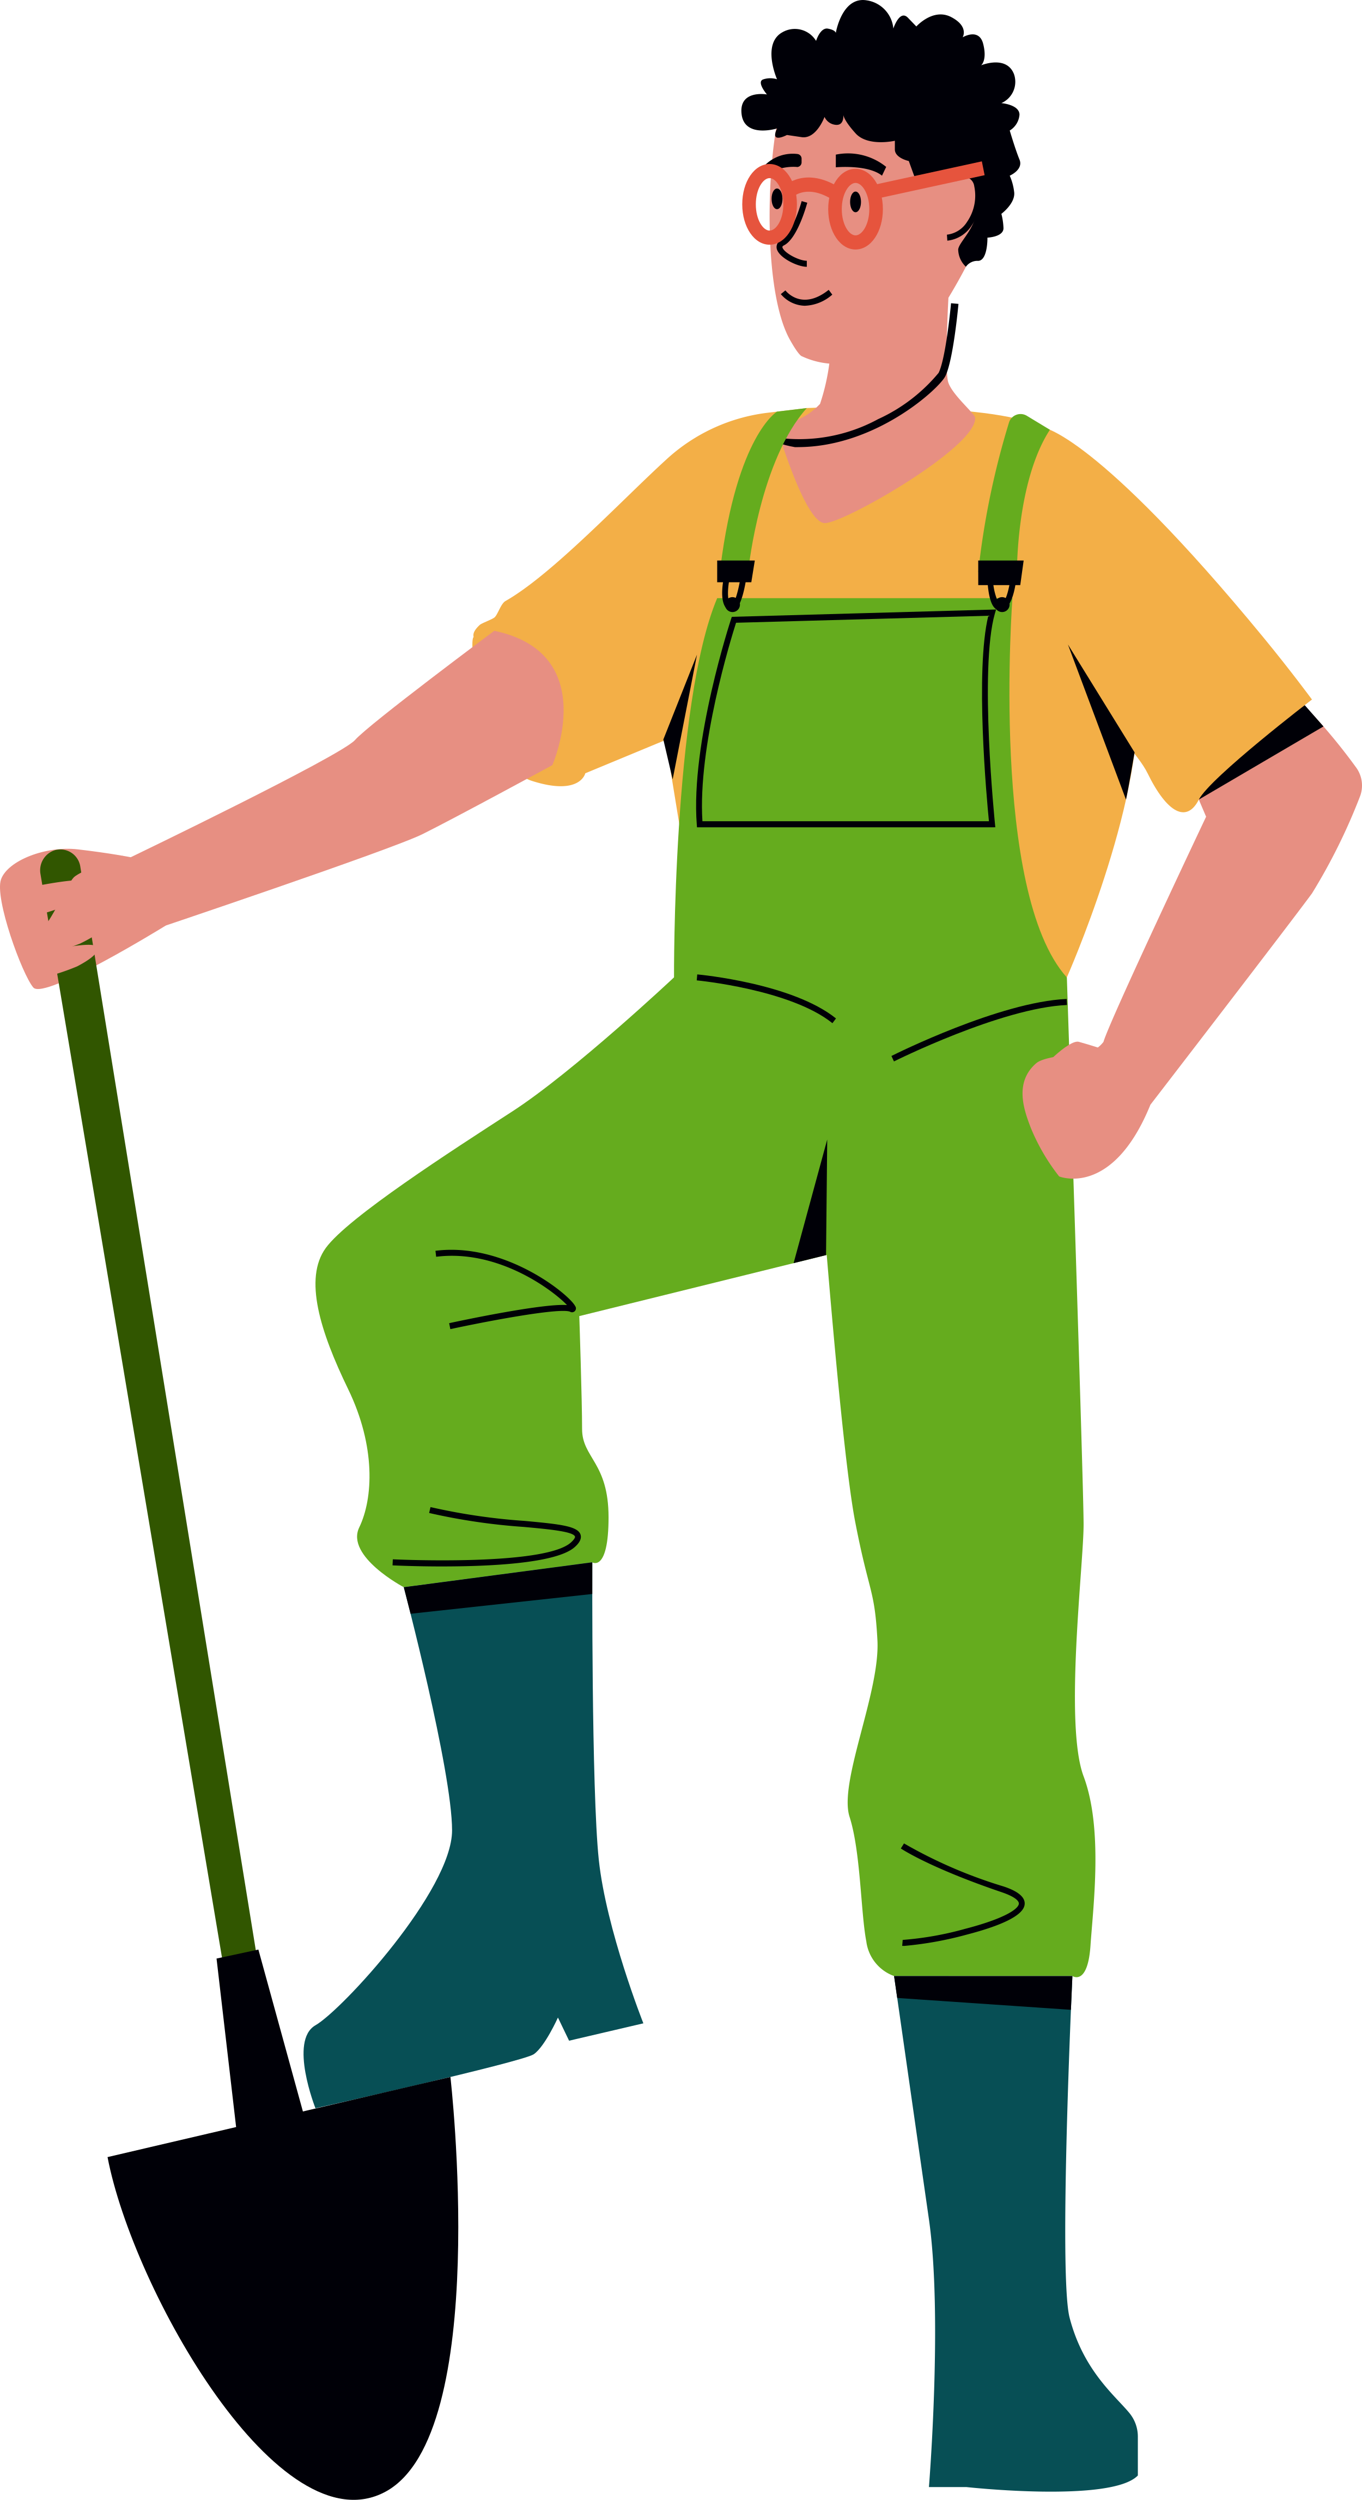
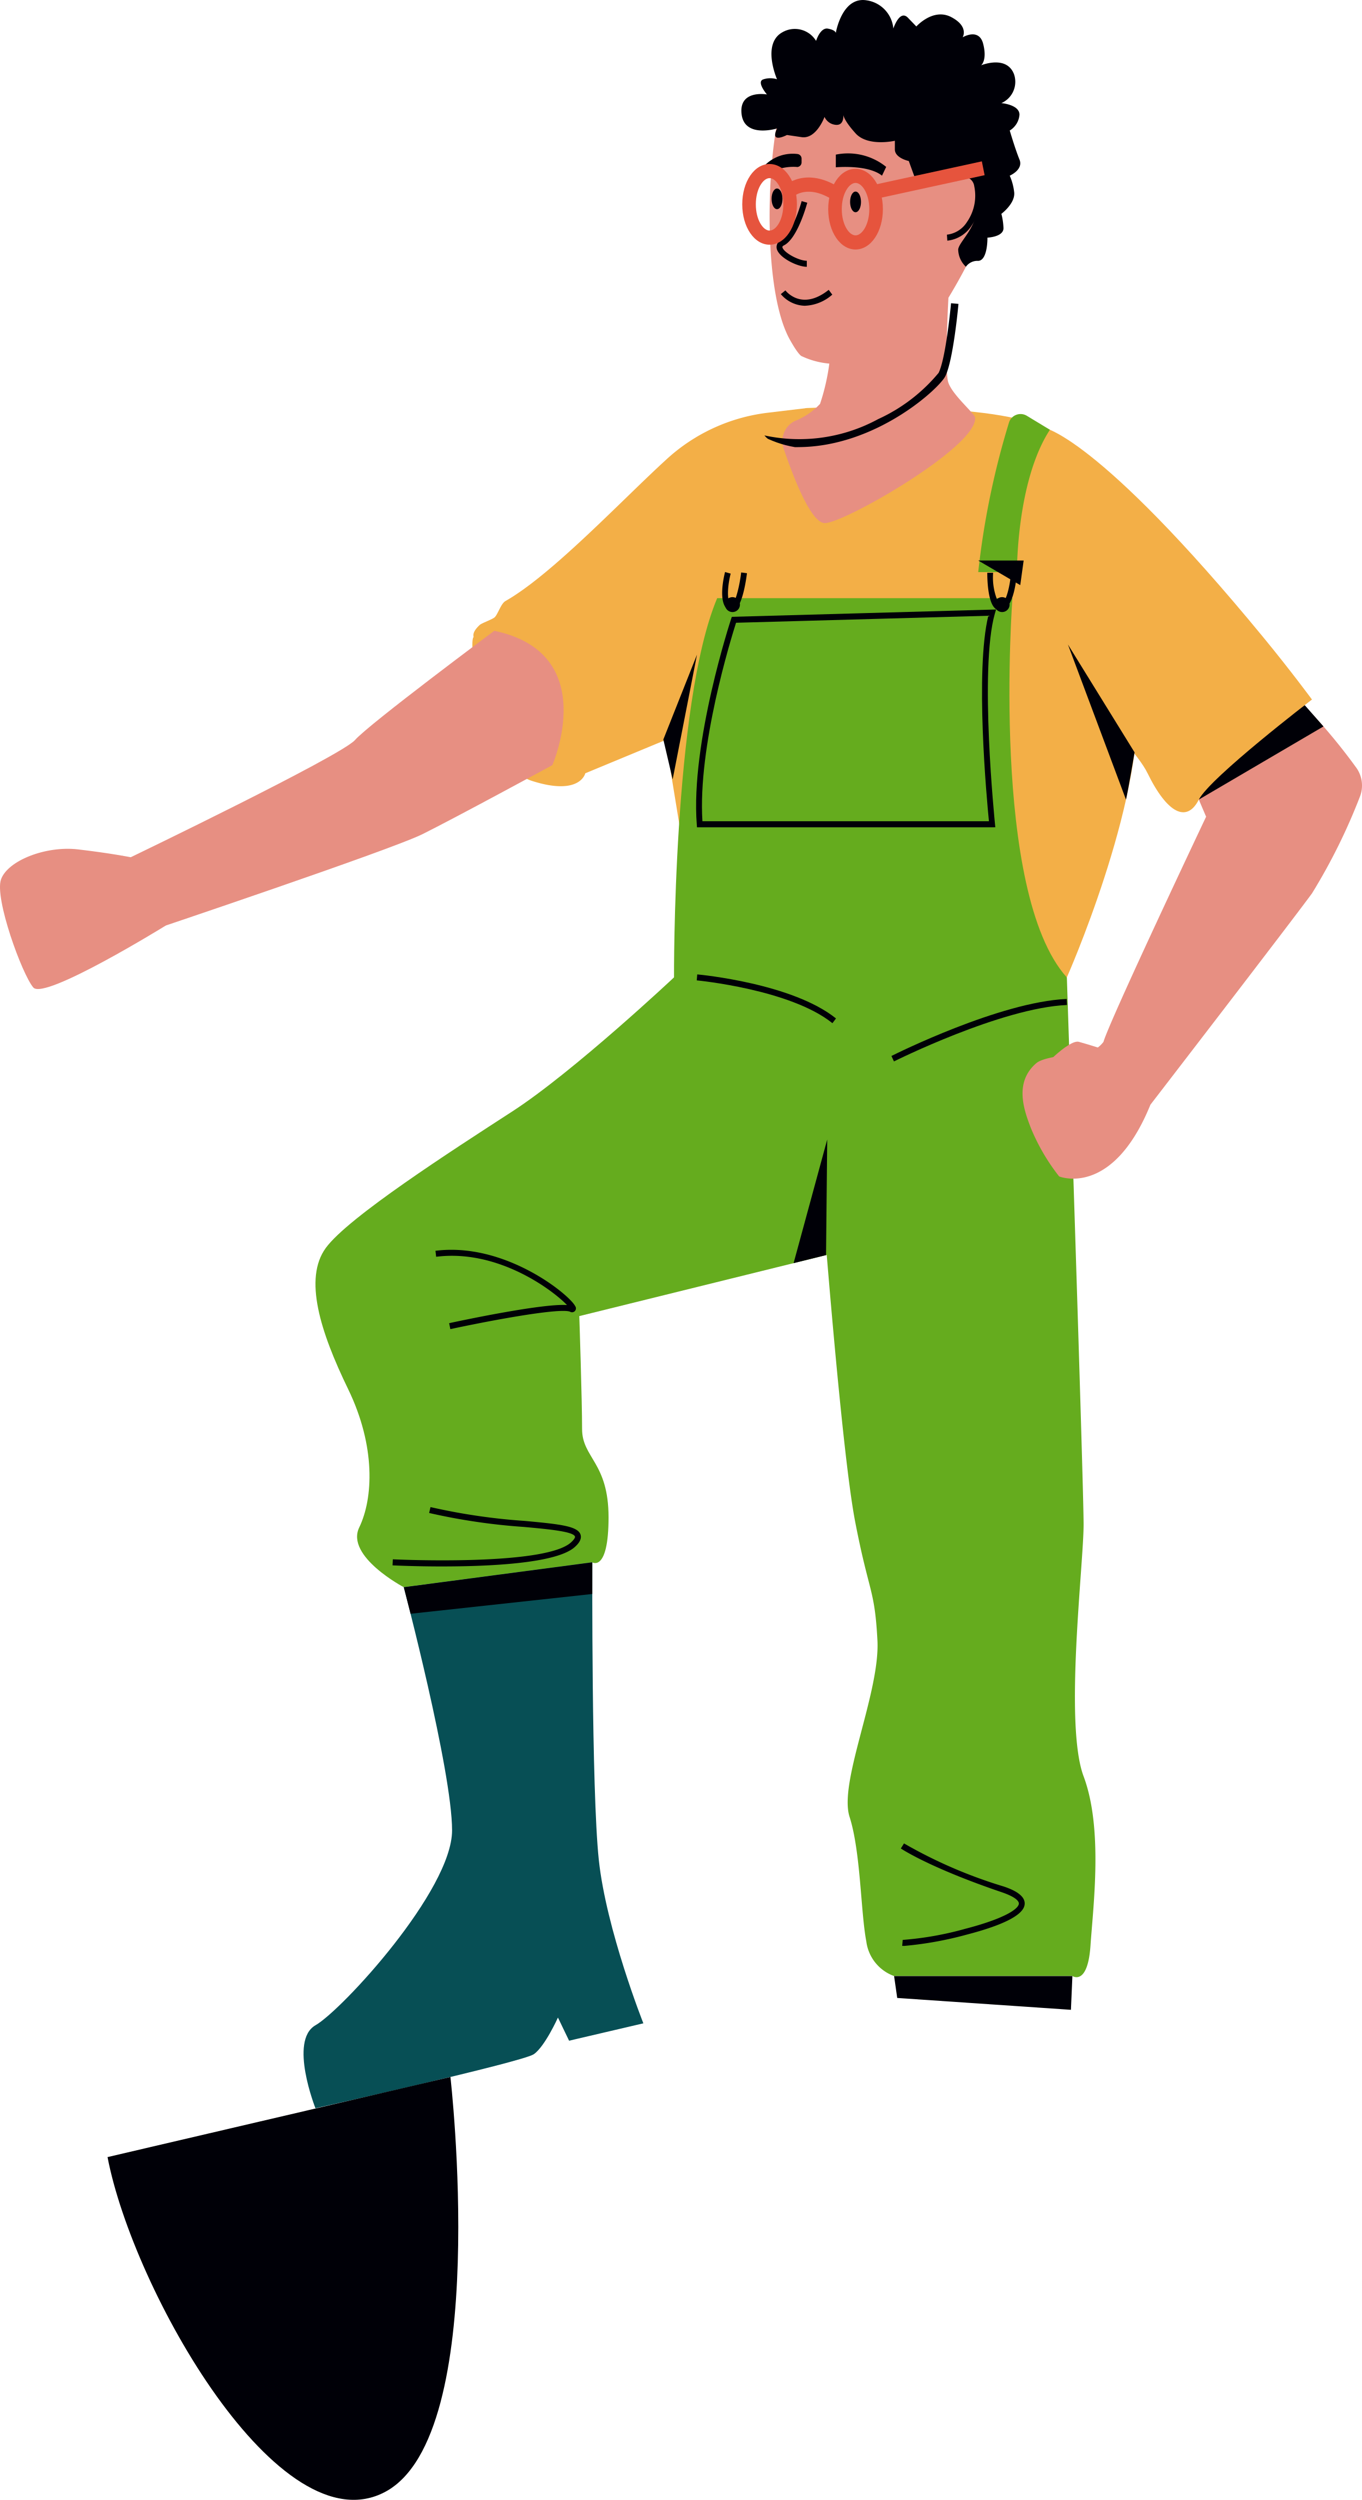
<svg xmlns="http://www.w3.org/2000/svg" id="Groupe_917" data-name="Groupe 917" width="113.944" height="209.1" viewBox="0 0 113.944 209.1">
  <defs>
    <clipPath id="clip-path">
      <rect id="Rectangle_279" data-name="Rectangle 279" width="113.944" height="209.1" fill="none" />
    </clipPath>
    <clipPath id="clip-path-2">
      <path id="Tracé_1166" data-name="Tracé 1166" d="M118.966,5.961s-8.56-.794-10.443,7.022c-1.377,5.722-1.722,18.52,1.152,23.441.966,1.655,1.26,1.679,1.26,1.679a8.943,8.943,0,0,0,2.952.763c-.307,1.95-.582,6.081-.816,6.573-.441.931-4.747.169-4.747.169s2.964,9.707,5.082,9.707,15.642-10.562,15.215-10.648-1.542-2.564-1.983-3.866c-.36-1.063-.094-6.689.017-8.724a56.313,56.313,0,0,0,3.031-5.449c2.383-4.788,4.131-20.731-9.2-20.732q-.728,0-1.517.064" transform="translate(-107.49 -5.897)" fill="none" />
    </clipPath>
  </defs>
  <g id="Groupe_912" data-name="Groupe 912">
    <g id="Groupe_911" data-name="Groupe 911" clip-path="url(#clip-path)">
      <path id="Tracé_1147" data-name="Tracé 1147" d="M114.763,149.286s1.632,21.551,2.8,27.6,1.632,5.569,1.865,9.928-3.263,11.865-2.331,14.771.932,7.99,1.4,10.412a3.553,3.553,0,0,0,2.331,2.906h14.916s1.275.848,1.508-2.542,1.056-9.807-.576-14.165,0-17.676,0-21.066-1.4-45.764-1.4-45.764H114.763Z" transform="translate(-46.023 -49.617)" fill="#65ac1e" />
      <path id="Tracé_1148" data-name="Tracé 1148" d="M74.058,131.368s-8.39,7.883-13.518,11.206S46.79,151.442,44.926,154s-.466,7,1.865,11.8,2.1,9.157.932,11.578,3.729,5,3.729,5L67.223,180.3s1.358.831,1.358-3.769-2.214-4.964-2.214-7.386-.233-9.444-.233-9.444L89.206,154V131.368Z" transform="translate(-17.67 -49.617)" fill="#65ac1e" />
-       <path id="Tracé_1149" data-name="Tracé 1149" d="M124.88,265.606s1.748,12.228,2.913,20.34,0,22.4,0,22.4h3.146s12.119,1.332,14.333-.969v-3.249a3.1,3.1,0,0,0-.684-1.946c-1.166-1.442-3.86-3.522-5.025-8-.94-3.609.232-28.572.232-28.572Z" transform="translate(-50.08 -100.317)" fill="#074f55" />
      <path id="Tracé_1150" data-name="Tracé 1150" d="M161.622,100.789l1.087,2.55s-8.063,17.019-8.587,18.835l3.926,5.258S169.7,112.3,171.565,109.755a49.138,49.138,0,0,0,3.992-8.044,2.564,2.564,0,0,0-.327-2.53,48.719,48.719,0,0,0-5.412-6.257c-1.865-1.451-7.917,5.911-8.2,7.865" transform="translate(-61.807 -35.026)" fill="#e78f82" />
      <path id="Tracé_1151" data-name="Tracé 1151" d="M10.941,114.792s-1.748-.347-4.428-.658-5.86.932-6.426,2.506,1.765,7.958,2.7,9.048,11.078-5.181,11.078-5.181,1.3-6.524-2.921-5.715" transform="translate(0 -43.089)" fill="#e78f82" />
      <path id="Tracé_1152" data-name="Tracé 1152" d="M167.119,102.675l10.429-6.117-1.572-1.786-9.334,6.786Z" transform="translate(-66.828 -35.795)" fill="#000007" />
      <path id="Tracé_1153" data-name="Tracé 1153" d="M50.783,212.074s4.039,15.336,4.039,20.34-9.186,15.013-11.429,16.3,0,6.941,0,6.941,17.333-3.874,18.266-4.52,2.02-3.067,2.02-3.067l.932,1.937,6.215-1.453s-3.107-7.829-3.729-13.681-.542-24.883-.542-24.883Z" transform="translate(-17.002 -79.312)" fill="#074f55" />
      <path id="Tracé_1154" data-name="Tracé 1154" d="M106.688,54.793s15.226-.646,19.733,1.614,7.458,13.559,7.924,22.6-5.9,23.406-5.9,23.406-4.792-1.129-7.912-12.268S98.453,76.626,98.453,76.626s-4.35-18.443,8.235-21.833" transform="translate(-39.191 -20.663)" fill="#f3af47" />
      <path id="Tracé_1155" data-name="Tracé 1155" d="M90.654,55.241a15.183,15.183,0,0,0-8.411,3.871c-3.705,3.371-9.585,9.654-13.5,11.876-.379.215-.631,1.1-.9,1.357-.187.174-1.09.491-1.251.641-.739.688-.468.965-.525,1.029-.468.534.855,10.726,4.894,12.017s4.462-.637,4.462-.637l11.386-4.721,7.147-25.828Z" transform="translate(-26.458 -20.714)" fill="#f3af47" />
      <path id="Tracé_1156" data-name="Tracé 1156" d="M92.2,93.077l2.331,14.286,3.845-17.434Z" transform="translate(-36.973 -33.965)" fill="#f3af47" />
      <path id="Tracé_1157" data-name="Tracé 1157" d="M94.131,112.116s-.117-22.882,3.612-31.72h24.7s-1.865,24.577,4.545,31.72c0,0-33.677,10.9-32.861,0" transform="translate(-37.743 -30.365)" fill="#65ac1e" />
      <path id="Tracé_1158" data-name="Tracé 1158" d="M143.6,57.439s4.408.484,18.489,17.6c2.3,2.8,4.04,5.166,4.04,5.166s-8.522,6.522-9.467,8.375c-1.013,1.987-2.657,1.123-4.283-2.2-1.529-3.124-9.4-9.484-10.332-14.649s-3.5-13.963,1.554-14.286" transform="translate(-56.37 -21.694)" fill="#f3af47" />
      <path id="Tracé_1159" data-name="Tracé 1159" d="M124.818,22.378c1.928-4.025,3.867-16.817-8.081-17.369,0,0-6.971-.039-8.44,6.3-1.076,4.642-1.345,15.023.9,19.015.754,1.342.984,1.362.984,1.362a6.8,6.8,0,0,0,2.305.619,17.928,17.928,0,0,1-.776,3.37,5.8,5.8,0,0,1-2.128,1.439,1.885,1.885,0,0,0-.92,2.291c.779,2.306,2.278,6.242,3.446,6.242,1.653,0,12.837-6.437,12.572-8.828-.039-.35-1.9-1.888-2.242-2.945-.281-.863-.073-5.426.013-7.076a46.224,46.224,0,0,0,2.367-4.42" transform="translate(-43.106 -1.892)" fill="#e78f82" />
      <path id="Tracé_1160" data-name="Tracé 1160" d="M132.292,28.834l-.034-.5a2.3,2.3,0,0,0,1.695-1.086,3.858,3.858,0,0,0,.592-2.962.915.915,0,0,0-.482-.7,1.307,1.307,0,0,0-1.028.278l-.288-.408a1.8,1.8,0,0,1,1.475-.348,1.368,1.368,0,0,1,.792,1.041,4.4,4.4,0,0,1-.665,3.387,2.766,2.766,0,0,1-2.057,1.3" transform="translate(-53.039 -8.705)" fill="#000007" />
      <path id="Tracé_1161" data-name="Tracé 1161" d="M116.741,21.8s2.687-.251,3.862.7l.351-.734a5.088,5.088,0,0,0-4.213-1.027Z" transform="translate(-46.816 -7.806)" fill="#000007" />
      <path id="Tracé_1162" data-name="Tracé 1162" d="M109.463,21.77a4.2,4.2,0,0,0-2.161.431.378.378,0,0,1-.555-.2.408.408,0,0,1,.1-.432,3.309,3.309,0,0,1,2.671-.881.392.392,0,0,1,.341.4v.289a.389.389,0,0,1-.395.4" transform="translate(-42.799 -7.806)" fill="#000007" />
      <path id="Tracé_1163" data-name="Tracé 1163" d="M119.646,26.614c0,.477-.2.864-.456.864s-.456-.387-.456-.864.2-.864.456-.864.456.387.456.864" transform="translate(-47.615 -9.726)" fill="#000007" />
      <path id="Tracé_1164" data-name="Tracé 1164" d="M108.679,26.2c0,.477-.2.864-.456.864s-.456-.387-.456-.864.2-.864.456-.864.456.387.456.864" transform="translate(-43.217 -9.568)" fill="#000007" />
    </g>
  </g>
  <g id="Groupe_914" data-name="Groupe 914" transform="translate(60.852 4.524)">
    <g id="Groupe_913" data-name="Groupe 913" clip-path="url(#clip-path-2)">
      <path id="Tracé_1165" data-name="Tracé 1165" d="M114.012,45.1a12.528,12.528,0,0,1-3.811-.588l.189-.6a13.815,13.815,0,0,0,10.34-1.155,14.254,14.254,0,0,0,5.063-3.871c.618-1.235,1.036-5.781,1.04-5.826l.621.056c-.018.192-.433,4.709-1.1,6.049-.52,1.041-5.831,5.931-12.34,5.931" transform="translate(-108.121 -12.222)" fill="#000007" />
    </g>
  </g>
  <g id="Groupe_916" data-name="Groupe 916">
    <g id="Groupe_915" data-name="Groupe 915" clip-path="url(#clip-path)">
      <path id="Tracé_1167" data-name="Tracé 1167" d="M15.017,285.869l28.687-6.7s3.441,29.856-5.415,34.679-21.14-16.838-23.271-27.982" transform="translate(-6.022 -105.441)" fill="#000007" />
-       <path id="Tracé_1168" data-name="Tracé 1168" d="M21.13,208.693,5.637,116.224a1.765,1.765,0,0,1,1.152-1.976,1.692,1.692,0,0,1,2.184,1.383L23.887,207.7Z" transform="translate(-2.251 -43.119)" fill="#315600" />
-       <path id="Tracé_1169" data-name="Tracé 1169" d="M32.019,278.062,30.245,262.79l3.5-.752,4.344,15.795Z" transform="translate(-12.129 -98.969)" fill="#000007" />
      <path id="Tracé_1170" data-name="Tracé 1170" d="M48.681,84.779s-10.487,7.806-11.653,9.137-18.761,9.806-18.761,9.806l1.558,6.175s20.155-6.773,22.835-8.1,10.876-5.778,10.876-5.778,4.117-9.356-4.855-11.236" transform="translate(-7.326 -32.02)" fill="#e78f82" />
      <path id="Tracé_1171" data-name="Tracé 1171" d="M149.589,140.039a2.555,2.555,0,0,1-1.745.98c-1.109.084-3.27.275-3.884.807-1.865,1.614-1.016,3.929-.449,5.408a17,17,0,0,0,2.368,4.057s4.45,1.835,7.636-5.994c0,0-.316-5.189-3.926-5.258" transform="translate(-57.273 -52.891)" fill="#e78f82" />
      <path id="Tracé_1172" data-name="Tracé 1172" d="M149.98,140.5s-.739-.238-1.579-.474-3.418,2.433-3.418,2.756,5.178-.447,5-2.281" transform="translate(-58.142 -52.883)" fill="#e78f82" />
      <path id="Tracé_1173" data-name="Tracé 1173" d="M139.2,56.376a67.309,67.309,0,0,0-2.569,12.493h3.24s-.057-7.587,2.756-11.905l-1.935-1.172a1.015,1.015,0,0,0-1.493.584" transform="translate(-54.793 -21.017)" fill="#65ac1e" />
-       <path id="Tracé_1174" data-name="Tracé 1174" d="M105.359,55.144s-3.335,1.962-4.733,13.019h2.367s.97-8.976,4.858-13.317Z" transform="translate(-40.354 -20.714)" fill="#65ac1e" />
      <path id="Tracé_1175" data-name="Tracé 1175" d="M106.531,10.744s-2.733.848-2.966-1.21S105.687,7.9,105.687,7.9s-.937-1.09-.277-1.271a1.911,1.911,0,0,1,1.121,0s-1.307-2.966.456-3.934a2.08,2.08,0,0,1,2.812.726s.349-1.143.99-1.026.66.36.66.36.506-3.087,2.6-2.724a2.618,2.618,0,0,1,2.214,2.357s.525-1.63,1.224-.9l.7.726s1.4-1.574,2.913-.787.96,1.695.96,1.695,1.371-.831,1.72.553-.174,1.789-.174,1.789,2.128-.889,2.753.746A1.947,1.947,0,0,1,125.3,8.625s1.515.121,1.515.969A1.7,1.7,0,0,1,126,10.917s.466,1.583.816,2.43S126,14.694,126,14.694a4.7,4.7,0,0,1,.365,1.33c.159.954-1.064,1.862-1.064,1.862a5.565,5.565,0,0,1,.174,1.151c.059.787-1.34.839-1.34.839s.036,1.9-.768,1.945a1.177,1.177,0,0,0-1.034.491,2.029,2.029,0,0,1-.645-1.459c.116-.727,1.642-1.815,1.636-3.965s-.688-3.268-2.561-2.194-2.4,1.026-2.8-.1l-.408-1.126s-1.165-.242-1.165-.968v-.726s-2.255.521-3.284-.617-1.028-1.562-1.028-1.562.1.908-.622.848a1.133,1.133,0,0,1-.951-.666s-.68,1.876-1.913,1.695l-1.233-.182s-1.467.787-.821-.545" transform="translate(-41.526 0)" fill="#000007" />
      <path id="Tracé_1176" data-name="Tracé 1176" d="M110.994,32.526c-.779,0-2.344-.764-2.514-1.515a.645.645,0,0,1,.4-.741c.767-.4,1.476-2.474,1.684-3.241l.469.137c-.083.3-.839,2.992-1.936,3.558-.163.084-.149.143-.143.172.1.431,1.355,1.124,2.04,1.124Z" transform="translate(-43.497 -10.209)" fill="#000007" />
      <path id="Tracé_1177" data-name="Tracé 1177" d="M111.091,40.29a2.713,2.713,0,0,1-2.032-.975l.385-.311-.193.155.192-.156c.055.072,1.367,1.748,3.622-.045l.3.4a3.66,3.66,0,0,1-2.271.929" transform="translate(-43.736 -14.714)" fill="#000007" />
      <path id="Tracé_1178" data-name="Tracé 1178" d="M117.964,29.438c-1.283,0-2.287-1.482-2.287-3.375s1-3.375,2.287-3.375,2.287,1.482,2.287,3.375-1.005,3.375-2.287,3.375m0-5.569c-.544,0-1.151.9-1.151,2.194s.606,2.194,1.151,2.194,1.151-.9,1.151-2.194-.607-2.194-1.151-2.194" transform="translate(-46.39 -8.569)" fill="#e6543d" />
      <path id="Tracé_1179" data-name="Tracé 1179" d="M105.958,28.793c-1.283,0-2.287-1.482-2.287-3.375s1-3.375,2.287-3.375,2.287,1.482,2.287,3.375-1.005,3.375-2.287,3.375m0-5.569c-.544,0-1.151.9-1.151,2.194s.606,2.194,1.151,2.194,1.15-.9,1.15-2.194-.606-2.194-1.15-2.194" transform="translate(-41.575 -8.325)" fill="#e6543d" />
      <path id="Tracé_1180" data-name="Tracé 1180" d="M113.639,25.768c-2.151-1.4-3.326-.345-3.375-.3l-.779-.861c.074-.072,1.828-1.752,4.758.161Z" transform="translate(-43.907 -9.01)" fill="#e6543d" />
      <path id="Tracé_1219" data-name="Tracé 1219" d="M0,0,9.173-.072,9.164,1.108l-9.173.072Z" transform="translate(73.177 15.446) rotate(-11.825)" fill="#e6543d" />
      <path id="Tracé_1181" data-name="Tracé 1181" d="M110.844,163.5l2.813-10.34-.1,9.668Z" transform="translate(-44.452 -57.846)" fill="#000007" />
      <path id="Tracé_1182" data-name="Tracé 1182" d="M92.649,95.086l2.816-7.1L93.429,98.42Z" transform="translate(-37.155 -33.23)" fill="#000007" />
      <path id="Tracé_1183" data-name="Tracé 1183" d="M154.016,99.6l-4.858-12.976,5.575,9.024s-.529,3.14-.718,3.952" transform="translate(-59.816 -32.716)" fill="#000007" />
      <path id="Tracé_1184" data-name="Tracé 1184" d="M59,207.532c-2.25,0-3.985-.082-4.175-.091l.023-.506c.126.006,12.669.6,14.9-1.408.286-.257.362-.427.341-.493-.134-.429-2.245-.622-4.287-.808a51.228,51.228,0,0,1-7.916-1.167l.116-.492a50.906,50.906,0,0,0,7.843,1.154c3.023.276,4.486.441,4.709,1.156.145.464-.33.892-.485,1.032-1.518,1.366-7.1,1.622-11.068,1.622" transform="translate(-21.985 -76.508)" fill="#000007" />
      <path id="Tracé_1185" data-name="Tracé 1185" d="M62.068,174.624l-.1-.5c.845-.183,7.785-1.665,9.859-1.516-1.128-1.188-5.72-4.7-10.945-4.038l-.06-.5c5.809-.739,11.191,3.654,11.688,4.623a.325.325,0,0,1-.437.467c-.87-.326-6.461.7-10.005,1.462" transform="translate(-24.392 -63.448)" fill="#000007" />
      <path id="Tracé_1186" data-name="Tracé 1186" d="M126.066,256.337c-.049,0-.092,0-.129,0l.041-.5a26.923,26.923,0,0,0,5.2-.92c3.191-.826,4.424-1.614,4.514-2.075.059-.3-.459-.665-1.423-.992-6.021-2.045-8.351-3.6-8.447-3.66l.265-.424a39.6,39.6,0,0,0,8.333,3.6c.477.162,1.928.655,1.749,1.573-.164.841-1.8,1.67-4.873,2.466a29.646,29.646,0,0,1-5.233.938" transform="translate(-50.459 -93.575)" fill="#000007" />
      <path id="Tracé_1187" data-name="Tracé 1187" d="M56.966,214.293l15.2-1.654,0-2.647L56.4,212.074Z" transform="translate(-22.617 -79.312)" fill="#000007" />
      <path id="Tracé_1188" data-name="Tracé 1188" d="M125.141,267.435l14.532.991.123-2.82H124.879Z" transform="translate(-50.08 -100.317)" fill="#000007" />
      <path id="Tracé_1189" data-name="Tracé 1189" d="M124.72,139.494l-.212-.456c.368-.184,9.082-4.527,14.662-4.769l.02.505c-5.479.237-14.381,4.675-14.471,4.72" transform="translate(-49.931 -50.712)" fill="#000007" />
      <path id="Tracé_1190" data-name="Tracé 1190" d="M108.666,135.047c-3.514-2.827-11.273-3.573-11.351-3.58l.043-.5c.324.03,7.979.766,11.606,3.684Z" transform="translate(-39.026 -49.464)" fill="#000007" />
      <path id="Tracé_1191" data-name="Tracé 1191" d="M121.993,100.139H97.3l-.018-.233c-.531-6.848,2.842-17.1,2.876-17.206l.055-.166,22.108-.614-.1.335c-1.323,4.619,0,17.474.008,17.6l.029.281Zm-24.24-.507h23.97c-.189-1.919-1.17-12.593-.051-17.188l-21.105.586c-.425,1.33-3.212,10.341-2.813,16.6" transform="translate(-38.99 -30.94)" fill="#000007" />
-       <path id="Tracé_1192" data-name="Tracé 1192" d="M136.631,75.338h3.8l-.284,2.058h-3.514Z" transform="translate(-54.793 -28.454)" fill="#000007" />
-       <path id="Tracé_1193" data-name="Tracé 1193" d="M100.172,75.338h3.146l-.292,1.816h-2.855Z" transform="translate(-40.172 -28.454)" fill="#000007" />
+       <path id="Tracé_1192" data-name="Tracé 1192" d="M136.631,75.338h3.8l-.284,2.058Z" transform="translate(-54.793 -28.454)" fill="#000007" />
      <path id="Tracé_1194" data-name="Tracé 1194" d="M138.97,80.052a.628.628,0,0,1-.424-.17c-.654-.585-.653-2.734-.65-2.977l.488,0a5.062,5.062,0,0,0,.481,2.589.144.144,0,0,0,.134.044c.5-.083.829-1.7.894-2.772l.486.032c-.031.51-.239,3.064-1.3,3.241a.674.674,0,0,1-.105.009" transform="translate(-55.3 -28.996)" fill="#000007" />
      <path id="Tracé_1195" data-name="Tracé 1195" d="M101.659,80.149a.525.525,0,0,1-.292-.094c-.9-.6-.327-2.909-.259-3.171l.47.133c-.238.911-.379,2.324.052,2.612a.1.1,0,0,0,.028.014c.216-.025.615-1.22.8-2.724l.483.065c-.081.648-.4,2.79-1.074,3.115a.488.488,0,0,1-.212.05" transform="translate(-40.45 -29.038)" fill="#000007" />
      <path id="Tracé_1196" data-name="Tracé 1196" d="M140.175,80.908a.624.624,0,1,1-.623-.647.635.635,0,0,1,.623.647" transform="translate(-55.714 -30.314)" fill="#000007" />
      <path id="Tracé_1197" data-name="Tracé 1197" d="M102.516,80.908a.624.624,0,1,1-.623-.647.635.635,0,0,1,.623.647" transform="translate(-40.612 -30.314)" fill="#000007" />
      <path id="Tracé_1198" data-name="Tracé 1198" d="M12.331,115.022s-3.516,1.214-4.1,1.818-1.875,3.753-2.8,4.48.7,2.058,2.1.968,1.821-2.509,4.079-3.124,1.321-3.3.719-4.143" transform="translate(-2.069 -43.443)" fill="#e78f82" />
      <path id="Tracé_1199" data-name="Tracé 1199" d="M1.307,117.944l1.573.787s4.545-.969,5.011-.394-.923,1.39-2.04,1.931a25.237,25.237,0,0,1-3.787,1.139H.958s-1.165-3.04.35-3.464" transform="translate(-0.212 -44.546)" fill="#e78f82" />
      <path id="Tracé_1200" data-name="Tracé 1200" d="M3.058,123.1l1.572.787s4.545-.969,5.011-.394-.922,1.39-2.04,1.931a25.237,25.237,0,0,1-3.787,1.139H2.708s-1.165-3.04.35-3.464" transform="translate(-0.914 -46.493)" fill="#e78f82" />
      <path id="Tracé_1201" data-name="Tracé 1201" d="M4.364,126.7l1.245.671s3.6-.826,3.966-.335-.731,1.186-1.614,1.647a18.894,18.894,0,0,1-3,.973H4.087s-.922-2.594.277-2.956" transform="translate(-1.503 -47.853)" fill="#e78f82" />
    </g>
  </g>
</svg>